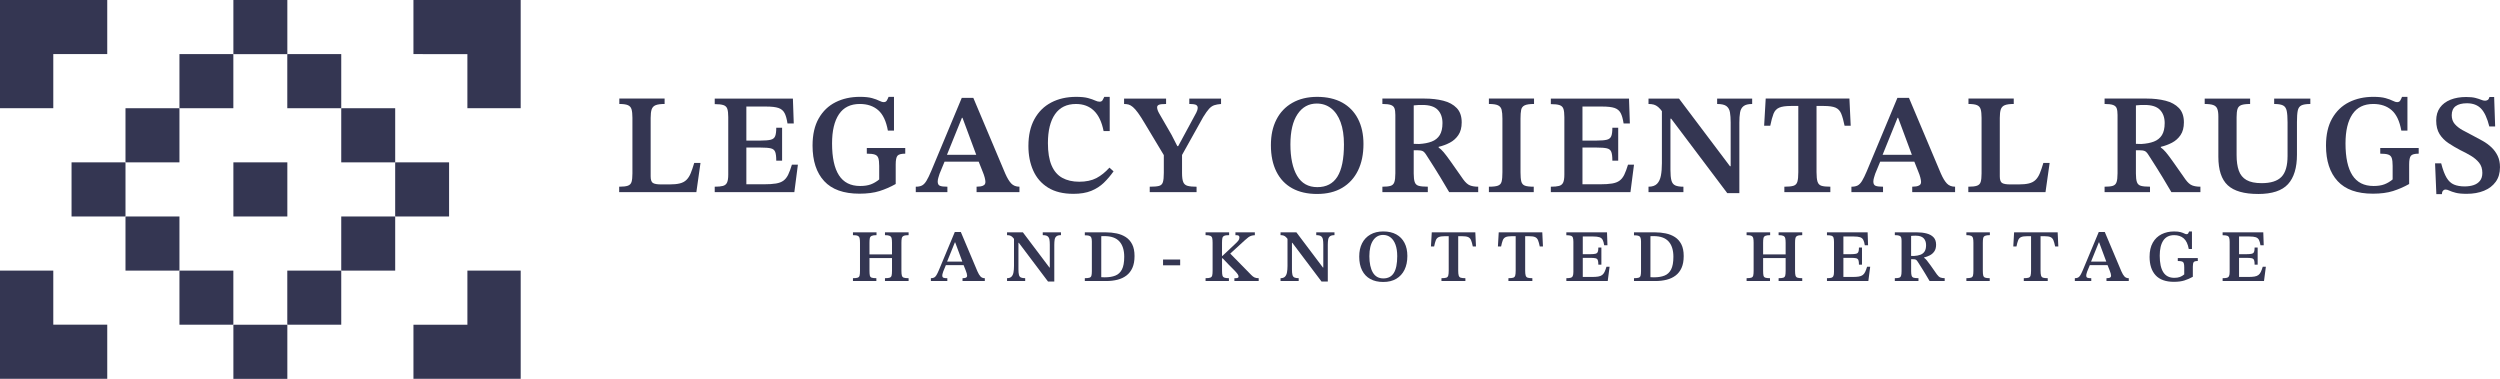
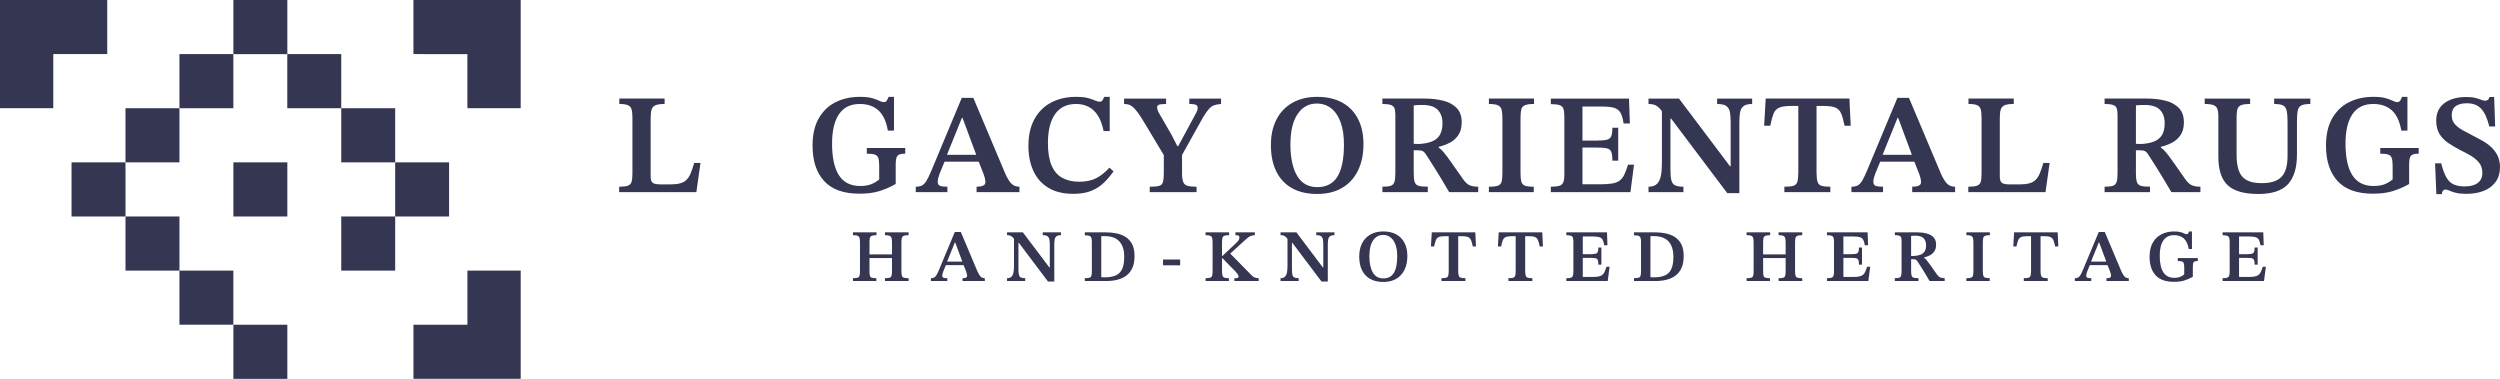
<svg xmlns="http://www.w3.org/2000/svg" viewBox="0 0 2598.49 393.76" data-name="Layer 1" id="Layer_1">
  <defs>
    <style>
      .cls-1 {
        fill: #343652;
      }
    </style>
  </defs>
  <g>
    <path d="M242.58,225.01v-56.26h56.08v56.26h-56.08" class="cls-1" />
    <path d="M186.52,112.48V56.22h56.02v56.26h-56.02" class="cls-1" />
    <path d="M130.44,168.75v-56.26h56.08v56.26h-56.08" class="cls-1" />
    <path d="M242.58,56.28V0h56.08V56.28h-56.08" class="cls-1" />
    <path d="M298.61,112.48V56.22h56.08v56.26h-56.08" class="cls-1" />
    <path d="M354.69,168.75v-56.26h56.07v56.26h-56.07" class="cls-1" />
    <path d="M74.37,225.01v-56.26h56.07v56.26h-56.07" class="cls-1" />
    <path d="M186.52,337.49v-56.22h56.02v56.22h-56.02" class="cls-1" />
    <path d="M130.44,281.27v-56.26h56.08v56.26h-56.08" class="cls-1" />
    <path d="M410.75,225.01v-56.26h56.02v56.26h-56.02" class="cls-1" />
    <path d="M242.58,393.76v-56.26h56.08v56.26h-56.08" class="cls-1" />
-     <path d="M298.61,337.49v-56.22h56.08v56.22h-56.08" class="cls-1" />
    <path d="M354.69,281.27v-56.26h56.07v56.26h-56.07" class="cls-1" />
    <path d="M0,112.48H55.39V56.22h56.08V0H0V112.48" class="cls-1" />
-     <path d="M55.39,337.49v-56.22H0v112.48H111.47v-56.26H55.39" class="cls-1" />
    <path d="M485.8,56.28v56.21h55.4V0h-111.47V56.22l56.07,.06" class="cls-1" />
    <path d="M429.74,337.49v56.26h111.47v-112.48h-55.4v56.22h-56.07" class="cls-1" />
  </g>
  <g>
    <path d="M723.79,199.68h-80.22v-5.62c4.04,0,7.05-.34,9.03-1.04,1.97-.69,3.26-2.02,3.85-4,.59-1.97,.89-4.88,.89-8.73v-57.87c0-3.75-.3-6.66-.89-8.73-.59-2.07-1.85-3.53-3.77-4.37-1.92-.84-4.91-1.26-8.95-1.26v-5.62h47.06v5.62c-4.14,0-7.25,.42-9.32,1.26-2.07,.84-3.45,2.29-4.14,4.37-.69,2.07-1.04,5.03-1.04,8.88v60.68c0,3.55,.76,5.85,2.29,6.88,1.53,1.04,4.46,1.55,8.81,1.55h8.29c4.44,0,8.07-.34,10.88-1.04,2.81-.69,5.11-1.9,6.88-3.63,1.78-1.73,3.26-4.02,4.44-6.88,1.18-2.86,2.42-6.46,3.7-10.8h6.51l-4.29,30.34Z" class="cls-1" />
-     <path d="M825.61,199.68h-82.73v-5.62c3.65,0,6.49-.27,8.51-.81,2.02-.54,3.45-1.7,4.29-3.48,.84-1.78,1.26-4.54,1.26-8.29v-59.79c0-3.75-.32-6.59-.96-8.51-.64-1.92-1.97-3.23-4-3.92-2.02-.69-5.06-1.04-9.1-1.04v-5.77h81.25l.89,25.9h-6.51c-.69-4.64-1.7-8.24-3.03-10.8-1.33-2.56-3.45-4.34-6.36-5.33-2.91-.99-7.23-1.48-12.95-1.48h-20.42v35.37h14.8c4.74,0,8.26-.3,10.58-.89,2.32-.59,3.85-1.85,4.59-3.77,.74-1.92,1.11-4.81,1.11-8.66h6.07v34.19h-6.07c0-4.14-.37-7.18-1.11-9.1-.74-1.92-2.27-3.16-4.59-3.7-2.32-.54-5.85-.81-10.58-.81h-14.8v38.18h18.06c5.23,0,9.47-.27,12.73-.81,3.26-.54,5.87-1.55,7.84-3.03,1.97-1.48,3.6-3.55,4.88-6.22,1.28-2.66,2.56-6.12,3.85-10.36h6.22l-3.7,28.56Z" class="cls-1" />
    <path d="M893.25,201.31c-16.38,0-28.59-4.37-36.63-13.1-8.04-8.73-12.06-21.04-12.06-36.93,0-11.35,2.15-20.77,6.44-28.27,4.29-7.5,10.14-13.1,17.54-16.8,7.4-3.7,15.79-5.55,25.16-5.55,5.33,0,9.57,.44,12.73,1.33,3.16,.89,5.65,1.8,7.47,2.74,1.82,.94,3.38,1.41,4.66,1.41,1.48,0,2.54-.54,3.18-1.63,.64-1.08,1.26-2.37,1.85-3.85h5.62v35.08h-6.36c-1.78-9.87-5.13-16.95-10.06-21.24-4.94-4.29-11.3-6.44-19.09-6.44-9.67,0-16.9,3.55-21.68,10.66-4.79,7.1-7.18,17.22-7.18,30.34,0,14.7,2.39,25.75,7.18,33.15,4.78,7.4,12.11,11.1,21.98,11.1,4.44,0,8.16-.57,11.17-1.7,3.01-1.13,5.89-2.84,8.66-5.11v-14.06c0-3.55-.3-6.24-.89-8.07-.59-1.82-1.8-3.06-3.63-3.7-1.83-.64-4.61-.96-8.36-.96v-5.92h39.96v5.92c-4.14,0-6.83,.72-8.07,2.15-1.23,1.43-1.85,4.47-1.85,9.1v20.28c-5.43,3.06-11.03,5.5-16.8,7.33-5.77,1.82-12.75,2.74-20.94,2.74Z" class="cls-1" />
    <path d="M984.71,199.68h-32.86v-5.62c2.66,0,4.81-.42,6.44-1.26,1.63-.84,3.16-2.42,4.59-4.74,1.43-2.32,3.08-5.7,4.96-10.14l31.82-76.22h11.99l33.15,78.59c2.07,4.74,4.17,8.21,6.29,10.43,2.12,2.22,4.96,3.33,8.51,3.33v5.62h-44.55v-5.62c1.28,0,2.64-.1,4.07-.3,1.43-.2,2.64-.64,3.63-1.33,.99-.69,1.48-1.82,1.48-3.4,0-1.08-.25-2.59-.74-4.51-.5-1.92-1.18-3.92-2.07-5.99l-4.88-12.28-1.18-3.55-14.95-40.26h-.59l-16.28,40.26-1.04,3.55-5.92,14.36c-.4,1.28-.81,2.64-1.26,4.07-.44,1.43-.67,2.79-.67,4.07,0,2.27,.76,3.73,2.29,4.37,1.53,.64,4.12,.96,7.77,.96v5.62Zm34.34-31.67h-39.22l2.52-7.1h34.19l2.52,7.1Z" class="cls-1" />
    <path d="M1115.55,201.46c-10.56,0-19.29-2.15-26.2-6.44-6.91-4.29-12.04-10.19-15.39-17.69-3.36-7.5-5.03-16.03-5.03-25.6,0-11.05,2.1-20.37,6.29-27.97,4.19-7.6,10.01-13.34,17.46-17.24,7.45-3.9,16.06-5.85,25.83-5.85,5.23,0,9.37,.42,12.43,1.26,3.06,.84,5.48,1.68,7.25,2.52,1.78,.84,3.35,1.26,4.74,1.26,1.48,0,2.52-.54,3.11-1.63,.59-1.08,1.18-2.22,1.78-3.4h5.62v35.52h-6.36c-1.88-9.47-5.23-16.52-10.06-21.16-4.84-4.64-11.05-6.96-18.65-6.96-9.57,0-16.82,3.53-21.76,10.58-4.93,7.06-7.4,17.09-7.4,30.12,0,9.47,1.26,17.17,3.77,23.09,2.52,5.92,6.22,10.24,11.1,12.95,4.88,2.71,10.78,4.07,17.69,4.07s13.05-1.26,17.83-3.77c4.78-2.52,9.3-6.14,13.54-10.88l4.29,3.85c-3.06,4.34-6.42,8.29-10.06,11.84-3.65,3.55-8.02,6.36-13.1,8.44-5.08,2.07-11.32,3.11-18.72,3.11Z" class="cls-1" />
    <path d="M1243.71,199.68h-48.69v-5.62c4.34,0,7.55-.27,9.62-.81,2.07-.54,3.43-1.85,4.07-3.92,.64-2.07,.96-5.28,.96-9.62v-18.5l-19.54-32.56c-2.86-4.83-5.28-8.61-7.25-11.32-1.97-2.71-3.75-4.74-5.33-6.07-1.58-1.33-3.06-2.19-4.44-2.59-1.38-.39-2.96-.59-4.74-.59v-5.62h43.66v5.62c-3.95,0-6.49,.3-7.62,.89-1.14,.59-1.7,1.43-1.7,2.52,0,1.78,.74,3.95,2.22,6.51l12.73,22.05,6.07,11.84h.89l18.8-34.78c.39-.69,.74-1.53,1.04-2.52,.3-.98,.44-1.87,.44-2.66,0-1.18-.52-2.12-1.55-2.81-1.04-.69-3.43-1.04-7.18-1.04v-5.62h33v5.62c-2.76,.2-5.11,.62-7.03,1.26-1.92,.64-3.73,1.88-5.4,3.7-1.68,1.83-3.7,4.66-6.07,8.51l-22.05,39.52v18.65c0,4.34,.42,7.52,1.26,9.55,.84,2.02,2.37,3.33,4.59,3.92,2.22,.59,5.3,.89,9.25,.89v5.62Z" class="cls-1" />
    <path d="M1369.07,201.61c-10.16,0-18.82-1.97-25.97-5.92-7.15-3.94-12.63-9.72-16.43-17.32-3.8-7.6-5.7-16.72-5.7-27.38s1.9-19.14,5.7-26.64c3.8-7.5,9.32-13.32,16.58-17.46s15.86-6.22,25.83-6.22,18.82,1.98,25.97,5.92c7.15,3.95,12.63,9.6,16.43,16.95,3.8,7.35,5.7,16.06,5.7,26.12,0,10.66-1.9,19.86-5.7,27.6-3.8,7.75-9.28,13.74-16.43,17.98-7.15,4.24-15.81,6.36-25.97,6.36Zm.15-7.1c9.37,0,16.33-3.63,20.87-10.88,4.54-7.25,6.81-18.43,6.81-33.52,0-9.08-1.16-16.77-3.48-23.09-2.32-6.31-5.6-11.12-9.84-14.43-4.24-3.3-9.23-4.96-14.95-4.96-8.39,0-15.05,3.68-19.98,11.03-4.93,7.35-7.4,17.83-7.4,31.45s2.32,24.79,6.96,32.63c4.64,7.84,11.64,11.77,21.02,11.77Z" class="cls-1" />
    <path d="M1484.06,199.68h-47.21v-5.62c3.75,0,6.59-.3,8.51-.89,1.92-.59,3.23-1.87,3.92-3.85,.69-1.97,1.04-5.03,1.04-9.18v-60.68c0-2.96-.3-5.25-.89-6.88-.59-1.63-1.85-2.79-3.77-3.48-1.92-.69-4.86-1.04-8.81-1.04v-5.62h43.81c7.1,0,13.59,.74,19.46,2.22,5.87,1.48,10.53,4.02,13.99,7.62,3.45,3.6,5.18,8.56,5.18,14.87,0,5.43-1.16,9.84-3.48,13.25-2.32,3.4-5.28,6.04-8.88,7.92-3.6,1.88-7.47,3.31-11.62,4.29v.74c1.58,.99,3.33,2.62,5.25,4.88,1.92,2.27,4.46,5.65,7.62,10.14,3.16,4.49,7.4,10.53,12.73,18.13,2.37,3.26,4.71,5.33,7.03,6.22,2.32,.89,5.15,1.33,8.51,1.33v5.62h-30.19c-3.55-6.02-6.51-11-8.88-14.95-2.37-3.94-4.39-7.23-6.07-9.84-1.68-2.61-3.18-4.98-4.51-7.1-1.33-2.12-2.74-4.31-4.22-6.59-1.38-2.27-2.71-3.67-4-4.22-1.28-.54-3.21-.81-5.77-.81h-3.4v24.12c0,3.95,.34,6.93,1.04,8.95,.69,2.02,2.07,3.33,4.14,3.92,2.07,.59,5.23,.89,9.47,.89v5.62Zm-14.65-50.17l5.62,.15c5.13-.3,9.5-1.13,13.1-2.52,3.6-1.38,6.36-3.6,8.29-6.66,1.92-3.06,2.89-7.25,2.89-12.58,0-5.72-1.63-10.29-4.88-13.69-3.26-3.4-8.54-5.11-15.84-5.11-1.58,0-3.13,.03-4.66,.07-1.53,.05-3.03,.17-4.51,.37v39.96Z" class="cls-1" />
    <path d="M1594.17,199.68h-46.62v-5.62c4.34,0,7.5-.37,9.47-1.11,1.97-.74,3.23-2.17,3.77-4.29,.54-2.12,.81-5.3,.81-9.55v-55.8c0-3.94-.27-7-.81-9.18-.54-2.17-1.8-3.72-3.77-4.66-1.97-.94-5.13-1.41-9.47-1.41v-5.62h46.92v5.62c-4.44,0-7.67,.47-9.69,1.41-2.02,.94-3.26,2.52-3.7,4.74-.44,2.22-.67,5.25-.67,9.1v55.8c0,4.14,.27,7.3,.81,9.47,.54,2.17,1.78,3.63,3.7,4.37,1.92,.74,5.01,1.11,9.25,1.11v5.62Z" class="cls-1" />
    <path d="M1694.66,199.68h-82.73v-5.62c3.65,0,6.49-.27,8.51-.81,2.02-.54,3.45-1.7,4.29-3.48,.84-1.78,1.26-4.54,1.26-8.29v-59.79c0-3.75-.32-6.59-.96-8.51-.64-1.92-1.97-3.23-4-3.92-2.02-.69-5.06-1.04-9.1-1.04v-5.77h81.25l.89,25.9h-6.51c-.69-4.64-1.7-8.24-3.03-10.8-1.33-2.56-3.45-4.34-6.36-5.33-2.91-.99-7.23-1.48-12.95-1.48h-20.42v35.37h14.8c4.74,0,8.26-.3,10.58-.89,2.32-.59,3.85-1.85,4.59-3.77,.74-1.92,1.11-4.81,1.11-8.66h6.07v34.19h-6.07c0-4.14-.37-7.18-1.11-9.1-.74-1.92-2.27-3.16-4.59-3.7-2.32-.54-5.85-.81-10.58-.81h-14.8v38.18h18.06c5.23,0,9.47-.27,12.73-.81,3.26-.54,5.87-1.55,7.84-3.03,1.97-1.48,3.6-3.55,4.88-6.22,1.28-2.66,2.56-6.12,3.85-10.36h6.22l-3.7,28.56Z" class="cls-1" />
    <path d="M1807.88,200.72h-12.58l-58.31-77.4h-4.88l-3.85-6.66c-1.78-2.47-3.38-4.29-4.81-5.48-1.43-1.18-2.91-2-4.44-2.44-1.53-.44-3.38-.67-5.55-.67v-5.62h31.67l52.98,70.3h.74v-45.58c0-4.14-.25-7.62-.74-10.43-.49-2.81-1.7-4.96-3.63-6.44s-5.16-2.22-9.69-2.22v-5.62h36.41v5.62c-4.05,0-7.03,.74-8.95,2.22-1.92,1.48-3.13,3.68-3.63,6.59-.5,2.91-.74,6.44-.74,10.58v73.26Zm-58.16-1.04h-36.26v-5.62c3.94,0,6.9-1.01,8.88-3.03,1.97-2.02,3.3-4.86,4-8.51,.69-3.65,1.04-7.94,1.04-12.88v-56.83h8.88v63.64c0,4.93,.34,8.66,1.04,11.17,.69,2.52,2.02,4.22,4,5.11,1.97,.89,4.78,1.33,8.44,1.33v5.62Z" class="cls-1" />
    <path d="M1902.45,199.68h-47.8v-5.62c4.24,0,7.4-.32,9.47-.96,2.07-.64,3.43-2.05,4.07-4.22,.64-2.17,.96-5.48,.96-9.92V110.14h-7.7c-5.43,0-9.5,.59-12.21,1.78-2.71,1.18-4.66,3.28-5.85,6.29-1.18,3.01-2.32,7.18-3.4,12.51h-6.36l1.63-28.27h87.02l1.33,28.27h-6.36c-1.09-5.33-2.25-9.5-3.48-12.51-1.23-3.01-3.18-5.11-5.85-6.29s-6.76-1.78-12.28-1.78h-7.55v68.82c0,4.44,.34,7.75,1.04,9.92,.69,2.17,2.05,3.58,4.07,4.22,2.02,.64,5.11,.96,9.25,.96v5.62Z" class="cls-1" />
    <path d="M1957.21,199.68h-32.86v-5.62c2.66,0,4.81-.42,6.44-1.26,1.63-.84,3.16-2.42,4.59-4.74,1.43-2.32,3.08-5.7,4.96-10.14l31.82-76.22h11.99l33.15,78.59c2.07,4.74,4.17,8.21,6.29,10.43,2.12,2.22,4.96,3.33,8.51,3.33v5.62h-44.55v-5.62c1.28,0,2.64-.1,4.07-.3,1.43-.2,2.64-.64,3.63-1.33,.99-.69,1.48-1.82,1.48-3.4,0-1.08-.25-2.59-.74-4.51-.5-1.92-1.18-3.92-2.07-5.99l-4.88-12.28-1.18-3.55-14.95-40.26h-.59l-16.28,40.26-1.04,3.55-5.92,14.36c-.4,1.28-.81,2.64-1.26,4.07-.44,1.43-.67,2.79-.67,4.07,0,2.27,.76,3.73,2.29,4.37,1.53,.64,4.12,.96,7.77,.96v5.62Zm34.34-31.67h-39.22l2.52-7.1h34.19l2.52,7.1Z" class="cls-1" />
    <path d="M2126.08,199.68h-80.22v-5.62c4.04,0,7.05-.34,9.03-1.04,1.97-.69,3.26-2.02,3.85-4,.59-1.97,.89-4.88,.89-8.73v-57.87c0-3.75-.3-6.66-.89-8.73-.59-2.07-1.85-3.53-3.77-4.37-1.92-.84-4.91-1.26-8.95-1.26v-5.62h47.06v5.62c-4.14,0-7.25,.42-9.32,1.26-2.07,.84-3.45,2.29-4.14,4.37-.69,2.07-1.04,5.03-1.04,8.88v60.68c0,3.55,.76,5.85,2.29,6.88,1.53,1.04,4.46,1.55,8.81,1.55h8.29c4.44,0,8.07-.34,10.88-1.04,2.81-.69,5.11-1.9,6.88-3.63,1.78-1.73,3.26-4.02,4.44-6.88,1.18-2.86,2.42-6.46,3.7-10.8h6.51l-4.29,30.34Z" class="cls-1" />
    <path d="M2234.71,199.68h-47.21v-5.62c3.75,0,6.59-.3,8.51-.89,1.92-.59,3.23-1.87,3.92-3.85,.69-1.97,1.04-5.03,1.04-9.18v-60.68c0-2.96-.3-5.25-.89-6.88-.59-1.63-1.85-2.79-3.77-3.48-1.92-.69-4.86-1.04-8.81-1.04v-5.62h43.81c7.1,0,13.59,.74,19.46,2.22,5.87,1.48,10.53,4.02,13.99,7.62,3.45,3.6,5.18,8.56,5.18,14.87,0,5.43-1.16,9.84-3.48,13.25-2.32,3.4-5.28,6.04-8.88,7.92-3.6,1.88-7.47,3.31-11.62,4.29v.74c1.58,.99,3.33,2.62,5.25,4.88,1.92,2.27,4.46,5.65,7.62,10.14,3.16,4.49,7.4,10.53,12.73,18.13,2.37,3.26,4.71,5.33,7.03,6.22,2.32,.89,5.15,1.33,8.51,1.33v5.62h-30.19c-3.55-6.02-6.51-11-8.88-14.95-2.37-3.94-4.39-7.23-6.07-9.84-1.68-2.61-3.18-4.98-4.51-7.1-1.33-2.12-2.74-4.31-4.22-6.59-1.38-2.27-2.71-3.67-4-4.22-1.28-.54-3.21-.81-5.77-.81h-3.4v24.12c0,3.95,.34,6.93,1.04,8.95,.69,2.02,2.07,3.33,4.14,3.92,2.07,.59,5.23,.89,9.47,.89v5.62Zm-14.65-50.17l5.62,.15c5.13-.3,9.5-1.13,13.1-2.52,3.6-1.38,6.36-3.6,8.29-6.66,1.92-3.06,2.89-7.25,2.89-12.58,0-5.72-1.63-10.29-4.88-13.69-3.26-3.4-8.54-5.11-15.84-5.11-1.58,0-3.13,.03-4.66,.07-1.53,.05-3.03,.17-4.51,.37v39.96Z" class="cls-1" />
    <path d="M2347.04,201.61c-14.5,0-25.01-3.01-31.52-9.03-6.51-6.02-9.77-15.88-9.77-29.6v-41.88c0-3.45-.37-6.12-1.11-7.99-.74-1.87-2.12-3.18-4.14-3.92-2.02-.74-5.01-1.11-8.95-1.11v-5.62h47.21v5.62c-4.05,0-7.08,.37-9.1,1.11-2.02,.74-3.36,2.1-4,4.07-.64,1.98-.96,4.84-.96,8.58v39.37c0,6.42,.76,11.79,2.29,16.13,1.53,4.34,4.19,7.6,7.99,9.77,3.8,2.17,9.05,3.26,15.76,3.26,9.47,0,16.33-2.17,20.57-6.51,4.24-4.34,6.36-11.59,6.36-21.76v-34.93c0-5.23-.3-9.22-.89-11.99-.59-2.76-1.88-4.64-3.85-5.62-1.98-.99-5.03-1.48-9.18-1.48v-5.62h37.59v5.62c-4.24,0-7.35,.49-9.32,1.48-1.97,.99-3.23,2.81-3.77,5.48-.54,2.66-.81,6.56-.81,11.69v34.04c0,13.62-3.11,23.83-9.32,30.64-6.22,6.81-16.58,10.21-31.08,10.21Z" class="cls-1" />
    <path d="M2466.32,201.31c-16.38,0-28.59-4.37-36.63-13.1-8.04-8.73-12.06-21.04-12.06-36.93,0-11.35,2.15-20.77,6.44-28.27,4.29-7.5,10.14-13.1,17.54-16.8,7.4-3.7,15.79-5.55,25.16-5.55,5.33,0,9.57,.44,12.73,1.33,3.16,.89,5.65,1.8,7.47,2.74,1.82,.94,3.38,1.41,4.66,1.41,1.48,0,2.54-.54,3.18-1.63,.64-1.08,1.26-2.37,1.85-3.85h5.62v35.08h-6.36c-1.78-9.87-5.13-16.95-10.06-21.24-4.94-4.29-11.3-6.44-19.09-6.44-9.67,0-16.9,3.55-21.68,10.66-4.79,7.1-7.18,17.22-7.18,30.34,0,14.7,2.39,25.75,7.18,33.15,4.78,7.4,12.11,11.1,21.98,11.1,4.44,0,8.16-.57,11.17-1.7,3.01-1.13,5.89-2.84,8.66-5.11v-14.06c0-3.55-.3-6.24-.89-8.07-.59-1.82-1.8-3.06-3.63-3.7-1.83-.64-4.61-.96-8.36-.96v-5.92h39.96v5.92c-4.14,0-6.83,.72-8.07,2.15-1.23,1.43-1.85,4.47-1.85,9.1v20.28c-5.43,3.06-11.03,5.5-16.8,7.33-5.77,1.82-12.75,2.74-20.94,2.74Z" class="cls-1" />
    <path d="M2538.1,201.76h-5.77l-1.33-31.97h6.36c1.68,6.51,3.55,11.5,5.62,14.95,2.07,3.46,4.64,5.82,7.7,7.1,3.06,1.28,6.76,1.92,11.1,1.92,3.35,0,6.41-.44,9.18-1.33,2.76-.89,4.98-2.37,6.66-4.44,1.68-2.07,2.52-4.83,2.52-8.29,0-4.24-1.11-7.74-3.33-10.51-2.22-2.76-5.06-5.18-8.51-7.25-3.46-2.07-7.16-4.04-11.1-5.92-4.34-2.27-8.44-4.69-12.28-7.25-3.85-2.56-6.93-5.7-9.25-9.4-2.32-3.7-3.48-8.41-3.48-14.13,0-5.33,1.31-9.79,3.92-13.39,2.61-3.6,6.26-6.34,10.95-8.21,4.69-1.87,10.09-2.81,16.21-2.81,4.04,0,7.28,.32,9.69,.96,2.42,.64,4.39,1.28,5.92,1.92,1.53,.64,2.89,.96,4.07,.96,.98,0,1.9-.25,2.74-.74,.84-.49,1.45-1.53,1.85-3.11h4.88l1.04,30.64h-6.07c-2.17-8.68-5.03-14.87-8.58-18.57-3.55-3.7-8.44-5.55-14.65-5.55-5.13,0-9.05,1.01-11.77,3.03-2.71,2.02-4.07,5.16-4.07,9.4,0,3.65,1.04,6.69,3.11,9.1,2.07,2.42,4.81,4.56,8.21,6.44,3.4,1.88,7.03,3.8,10.88,5.77,3.45,1.78,6.83,3.6,10.14,5.48,3.3,1.88,6.29,4.07,8.95,6.59,2.66,2.52,4.81,5.45,6.44,8.81,1.63,3.36,2.44,7.3,2.44,11.84,0,6.02-1.48,11.08-4.44,15.17-2.96,4.1-7.03,7.2-12.21,9.32-5.18,2.12-11.17,3.18-17.98,3.18-4.84,0-8.66-.37-11.47-1.11-2.81-.74-4.98-1.48-6.51-2.22-1.53-.74-2.84-1.11-3.92-1.11s-2,.42-2.74,1.26c-.74,.84-1.11,2-1.11,3.48Z" class="cls-1" />
    <path d="M910.89,292.08h-24.33v-2.93c2.26,0,3.9-.18,4.93-.54,1.03-.36,1.68-1.09,1.96-2.19,.28-1.1,.42-2.78,.42-5.04v-29.03c0-2-.13-3.58-.38-4.74-.26-1.15-.89-1.98-1.89-2.46-1-.49-2.68-.73-5.04-.73v-2.93h24.49v2.93c-2.31,0-3.99,.24-5.04,.73-1.05,.49-1.69,1.3-1.93,2.43-.23,1.13-.35,2.72-.35,4.77v12.09h23.41v-12.09c0-2.05-.14-3.64-.42-4.77-.28-1.13-.94-1.94-1.96-2.43-1.03-.49-2.67-.73-4.93-.73v-2.93h24.56v2.93c-2.36,0-4.07,.24-5.12,.73-1.05,.49-1.71,1.3-1.96,2.43-.26,1.13-.38,2.72-.38,4.77v29.03c0,2.21,.15,3.88,.46,5,.31,1.13,.99,1.88,2.04,2.23,1.05,.36,2.71,.54,4.97,.54v2.93h-24.56v-2.93c2.26,0,3.9-.18,4.93-.54,1.03-.36,1.68-1.1,1.96-2.23,.28-1.13,.42-2.8,.42-5v-13.17h-23.41v13.17c0,2.26,.13,3.94,.38,5.04,.26,1.1,.9,1.84,1.92,2.19,1.03,.36,2.64,.54,4.85,.54v2.93Z" class="cls-1" />
    <path d="M984.65,292.08h-17.09v-2.93c1.39,0,2.5-.22,3.35-.65,.85-.44,1.64-1.26,2.39-2.46,.74-1.21,1.6-2.96,2.58-5.27l16.55-39.65h6.24l17.25,40.89c1.08,2.46,2.17,4.27,3.27,5.43,1.1,1.15,2.58,1.73,4.43,1.73v2.93h-23.18v-2.93c.67,0,1.37-.05,2.12-.15,.74-.1,1.37-.33,1.89-.69,.51-.36,.77-.95,.77-1.77,0-.56-.13-1.35-.39-2.35-.26-1-.62-2.04-1.08-3.12l-2.54-6.39-.62-1.85-7.78-20.94h-.31l-8.47,20.94-.54,1.85-3.08,7.47c-.21,.67-.42,1.37-.65,2.12-.23,.75-.35,1.45-.35,2.12,0,1.18,.4,1.94,1.19,2.27,.8,.33,2.14,.5,4.04,.5v2.93Zm17.86-16.48h-20.4l1.31-3.7h17.79l1.31,3.7Z" class="cls-1" />
    <path d="M1095.84,292.62h-6.54l-30.34-40.27h-2.54l-2-3.46c-.92-1.28-1.76-2.23-2.5-2.85-.75-.62-1.52-1.04-2.31-1.27-.8-.23-1.76-.35-2.89-.35v-2.93h16.48l27.57,36.58h.39v-23.72c0-2.16-.13-3.96-.39-5.43-.26-1.46-.89-2.58-1.89-3.35-1-.77-2.68-1.16-5.04-1.16v-2.93h18.94v2.93c-2.11,0-3.66,.38-4.66,1.16-1,.77-1.63,1.91-1.89,3.43-.26,1.51-.39,3.35-.39,5.5v38.12Zm-30.26-.54h-18.87v-2.93c2.05,0,3.59-.53,4.62-1.58,1.03-1.05,1.72-2.53,2.08-4.43,.36-1.9,.54-4.13,.54-6.7v-29.57h4.62v33.11c0,2.57,.18,4.5,.54,5.81,.36,1.31,1.05,2.19,2.08,2.66,1.03,.46,2.49,.69,4.39,.69v2.93Z" class="cls-1" />
    <path d="M1149.89,292.08h-22.33v-2.93c2.16,0,3.76-.17,4.81-.5,1.05-.33,1.73-1.03,2.04-2.08,.31-1.05,.46-2.6,.46-4.66v-30.95c0-1.9-.23-3.3-.69-4.2-.46-.9-1.22-1.49-2.27-1.77-1.05-.28-2.5-.42-4.35-.42v-3.08h21.79c3.9,0,7.65,.37,11.24,1.12,3.59,.75,6.79,2.03,9.59,3.85,2.8,1.82,5,4.33,6.62,7.51,1.62,3.18,2.43,7.24,2.43,12.17s-.73,8.89-2.19,12.21c-1.46,3.31-3.53,5.98-6.2,8.01-2.67,2.03-5.79,3.49-9.36,4.39-3.57,.9-7.43,1.35-11.59,1.35Zm-1.31-3.85c4.16,0,7.73-.59,10.7-1.77,2.98-1.18,5.26-3.3,6.85-6.35,1.59-3.05,2.39-7.46,2.39-13.21,0-6.93-1.67-12.24-5.01-15.94-3.34-3.7-8.52-5.54-15.55-5.54h-1.5c-.49,0-1.09,.03-1.81,.08v42.58c.67,.05,1.33,.09,2,.12,.67,.03,1.31,.04,1.92,.04Z" class="cls-1" />
    <path d="M1226.66,275.76h-17.79v-6.01h17.79v6.01Z" class="cls-1" />
    <path d="M1277.32,292.08h-24.26v-2.93c2.26,0,3.9-.19,4.93-.58,1.03-.38,1.68-1.13,1.96-2.23,.28-1.1,.42-2.76,.42-4.97v-29.03c0-2.05-.13-3.64-.38-4.77-.26-1.13-.9-1.94-1.92-2.43-1.03-.49-2.7-.73-5.01-.73v-2.93h24.49v2.93c-2.36,0-4.07,.24-5.12,.73-1.05,.49-1.69,1.31-1.92,2.46-.23,1.16-.35,2.73-.35,4.74v13.71h.38l12.94-12.17c1.69-1.54,2.91-2.81,3.66-3.81,.74-1,1.12-2.07,1.12-3.2,0-.82-.22-1.42-.65-1.81-.44-.38-1.17-.58-2.19-.58h-1.31v-3h20.17v3c-1.44,.05-2.67,.24-3.7,.58-1.03,.33-2.03,.85-3,1.54-.98,.69-2.18,1.71-3.62,3.04l-15.25,13.94,21.79,22.18c1.18,1.23,2.32,2.11,3.43,2.62,1.1,.51,2.55,.77,4.35,.77v2.93h-25.26v-2.93h1.39c.87,0,1.58-.13,2.12-.38s.81-.67,.81-1.23c0-.82-.31-1.68-.92-2.58-.62-.9-1.66-2.12-3.12-3.66s-3.48-3.57-6.04-6.08l-6.39-6.7h-.69v12.86c0,2.16,.14,3.79,.42,4.89,.28,1.1,.94,1.86,1.96,2.27,1.03,.41,2.62,.62,4.77,.62v2.93Z" class="cls-1" />
    <path d="M1380.12,292.62h-6.54l-30.34-40.27h-2.54l-2-3.46c-.92-1.28-1.76-2.23-2.5-2.85-.75-.62-1.52-1.04-2.31-1.27-.8-.23-1.76-.35-2.89-.35v-2.93h16.48l27.57,36.58h.39v-23.72c0-2.16-.13-3.96-.39-5.43-.26-1.46-.89-2.58-1.89-3.35-1-.77-2.68-1.16-5.04-1.16v-2.93h18.94v2.93c-2.11,0-3.66,.38-4.66,1.16-1,.77-1.63,1.91-1.89,3.43-.26,1.51-.39,3.35-.39,5.5v38.12Zm-30.26-.54h-18.87v-2.93c2.05,0,3.59-.53,4.62-1.58,1.03-1.05,1.72-2.53,2.08-4.43,.36-1.9,.54-4.13,.54-6.7v-29.57h4.62v33.11c0,2.57,.18,4.5,.54,5.81,.36,1.31,1.05,2.19,2.08,2.66,1.03,.46,2.49,.69,4.39,.69v2.93Z" class="cls-1" />
    <path d="M1437.79,293.08c-5.29,0-9.79-1.03-13.51-3.08-3.72-2.05-6.57-5.06-8.55-9.01-1.98-3.95-2.96-8.7-2.96-14.25s.99-9.96,2.96-13.86c1.98-3.9,4.85-6.93,8.62-9.09,3.77-2.16,8.25-3.23,13.44-3.23s9.79,1.03,13.51,3.08c3.72,2.05,6.57,4.99,8.55,8.82,1.98,3.82,2.96,8.35,2.96,13.59,0,5.54-.99,10.33-2.96,14.36-1.98,4.03-4.83,7.15-8.55,9.36-3.72,2.21-8.23,3.31-13.51,3.31Zm.08-3.7c4.88,0,8.5-1.89,10.86-5.66,2.36-3.77,3.54-9.59,3.54-17.44,0-4.72-.6-8.73-1.81-12.01-1.21-3.29-2.91-5.79-5.12-7.51-2.21-1.72-4.8-2.58-7.78-2.58-4.36,0-7.83,1.91-10.4,5.74-2.57,3.82-3.85,9.28-3.85,16.36s1.21,12.9,3.62,16.98c2.41,4.08,6.06,6.12,10.93,6.12Z" class="cls-1" />
    <path d="M1523.11,292.08h-24.87v-2.93c2.21,0,3.85-.17,4.93-.5,1.08-.33,1.78-1.06,2.12-2.19,.33-1.13,.5-2.85,.5-5.16v-35.8h-4c-2.82,0-4.94,.31-6.35,.92-1.41,.62-2.43,1.71-3.04,3.27-.62,1.57-1.21,3.73-1.77,6.51h-3.31l.85-14.71h45.28l.69,14.71h-3.31c-.57-2.77-1.17-4.94-1.81-6.51-.64-1.57-1.66-2.66-3.04-3.27-1.39-.62-3.52-.92-6.39-.92h-3.93v35.8c0,2.31,.18,4.03,.54,5.16,.36,1.13,1.06,1.86,2.12,2.19,1.05,.33,2.66,.5,4.81,.5v2.93Z" class="cls-1" />
    <path d="M1592.71,292.08h-24.87v-2.93c2.21,0,3.85-.17,4.93-.5,1.08-.33,1.78-1.06,2.12-2.19,.33-1.13,.5-2.85,.5-5.16v-35.8h-4c-2.82,0-4.94,.31-6.35,.92-1.41,.62-2.43,1.71-3.04,3.27-.62,1.57-1.21,3.73-1.77,6.51h-3.31l.85-14.71h45.28l.69,14.71h-3.31c-.57-2.77-1.17-4.94-1.81-6.51-.64-1.57-1.66-2.66-3.04-3.27-1.39-.62-3.52-.92-6.39-.92h-3.93v35.8c0,2.31,.18,4.03,.54,5.16,.36,1.13,1.06,1.86,2.12,2.19,1.05,.33,2.66,.5,4.81,.5v2.93Z" class="cls-1" />
    <path d="M1671.1,292.08h-43.04v-2.93c1.9,0,3.38-.14,4.43-.42,1.05-.28,1.8-.89,2.23-1.81,.44-.92,.65-2.36,.65-4.31v-31.11c0-1.95-.17-3.43-.5-4.43-.33-1-1.03-1.68-2.08-2.04-1.05-.36-2.63-.54-4.74-.54v-3h42.27l.46,13.47h-3.39c-.36-2.41-.89-4.29-1.58-5.62-.69-1.33-1.8-2.26-3.31-2.77-1.51-.51-3.76-.77-6.74-.77h-10.63v18.4h7.7c2.46,0,4.3-.15,5.51-.46,1.21-.31,2-.96,2.39-1.96,.39-1,.58-2.5,.58-4.5h3.16v17.79h-3.16c0-2.16-.19-3.74-.58-4.74-.38-1-1.18-1.64-2.39-1.92-1.21-.28-3.04-.42-5.51-.42h-7.7v19.87h9.39c2.72,0,4.93-.14,6.62-.42,1.69-.28,3.05-.81,4.08-1.58,1.03-.77,1.87-1.85,2.54-3.23,.67-1.39,1.33-3.18,2-5.39h3.23l-1.93,14.86Z" class="cls-1" />
    <path d="M1720.69,292.08h-22.33v-2.93c2.16,0,3.76-.17,4.81-.5,1.05-.33,1.73-1.03,2.04-2.08,.31-1.05,.46-2.6,.46-4.66v-30.95c0-1.9-.23-3.3-.69-4.2-.46-.9-1.22-1.49-2.27-1.77-1.05-.28-2.5-.42-4.35-.42v-3.08h21.79c3.9,0,7.65,.37,11.24,1.12,3.59,.75,6.79,2.03,9.59,3.85,2.8,1.82,5,4.33,6.62,7.51,1.62,3.18,2.43,7.24,2.43,12.17s-.73,8.89-2.19,12.21c-1.46,3.31-3.53,5.98-6.2,8.01-2.67,2.03-5.79,3.49-9.36,4.39-3.57,.9-7.43,1.35-11.59,1.35Zm-1.31-3.85c4.16,0,7.73-.59,10.7-1.77,2.98-1.18,5.26-3.3,6.85-6.35,1.59-3.05,2.39-7.46,2.39-13.21,0-6.93-1.67-12.24-5.01-15.94-3.34-3.7-8.52-5.54-15.55-5.54h-1.5c-.49,0-1.09,.03-1.81,.08v42.58c.67,.05,1.33,.09,2,.12,.67,.03,1.31,.04,1.92,.04Z" class="cls-1" />
    <path d="M1839.73,292.08h-24.33v-2.93c2.26,0,3.9-.18,4.93-.54,1.03-.36,1.68-1.09,1.96-2.19,.28-1.1,.42-2.78,.42-5.04v-29.03c0-2-.13-3.58-.38-4.74-.26-1.15-.89-1.98-1.89-2.46-1-.49-2.68-.73-5.04-.73v-2.93h24.49v2.93c-2.31,0-3.99,.24-5.04,.73-1.05,.49-1.69,1.3-1.93,2.43-.23,1.13-.35,2.72-.35,4.77v12.09h23.41v-12.09c0-2.05-.14-3.64-.42-4.77-.28-1.13-.94-1.94-1.96-2.43-1.03-.49-2.67-.73-4.93-.73v-2.93h24.56v2.93c-2.36,0-4.07,.24-5.12,.73-1.05,.49-1.71,1.3-1.96,2.43-.26,1.13-.38,2.72-.38,4.77v29.03c0,2.21,.15,3.88,.46,5,.31,1.13,.99,1.88,2.04,2.23,1.05,.36,2.71,.54,4.97,.54v2.93h-24.56v-2.93c2.26,0,3.9-.18,4.93-.54,1.03-.36,1.68-1.1,1.96-2.23,.28-1.13,.42-2.8,.42-5v-13.17h-23.41v13.17c0,2.26,.13,3.94,.38,5.04,.26,1.1,.9,1.84,1.92,2.19,1.03,.36,2.64,.54,4.85,.54v2.93Z" class="cls-1" />
    <path d="M1941.98,292.08h-43.04v-2.93c1.9,0,3.38-.14,4.43-.42,1.05-.28,1.8-.89,2.23-1.81,.44-.92,.65-2.36,.65-4.31v-31.11c0-1.95-.17-3.43-.5-4.43-.33-1-1.03-1.68-2.08-2.04-1.05-.36-2.63-.54-4.74-.54v-3h42.27l.46,13.47h-3.39c-.36-2.41-.89-4.29-1.58-5.62-.69-1.33-1.8-2.26-3.31-2.77-1.51-.51-3.76-.77-6.74-.77h-10.63v18.4h7.7c2.46,0,4.3-.15,5.51-.46,1.21-.31,2-.96,2.39-1.96,.39-1,.58-2.5,.58-4.5h3.16v17.79h-3.16c0-2.16-.19-3.74-.58-4.74-.38-1-1.18-1.64-2.39-1.92-1.21-.28-3.04-.42-5.51-.42h-7.7v19.87h9.39c2.72,0,4.93-.14,6.62-.42,1.69-.28,3.05-.81,4.08-1.58,1.03-.77,1.87-1.85,2.54-3.23,.67-1.39,1.33-3.18,2-5.39h3.23l-1.93,14.86Z" class="cls-1" />
    <path d="M1994.03,292.08h-24.56v-2.93c1.95,0,3.43-.15,4.43-.46,1-.31,1.68-.97,2.04-2,.36-1.03,.54-2.62,.54-4.77v-31.57c0-1.54-.15-2.73-.46-3.58-.31-.85-.96-1.45-1.96-1.81-1-.36-2.53-.54-4.58-.54v-2.93h22.79c3.7,0,7.07,.38,10.13,1.16,3.05,.77,5.48,2.09,7.28,3.96,1.8,1.88,2.69,4.45,2.69,7.74,0,2.82-.6,5.12-1.81,6.89-1.21,1.77-2.75,3.15-4.62,4.12-1.87,.98-3.89,1.72-6.04,2.23v.39c.82,.51,1.73,1.36,2.73,2.54s2.32,2.94,3.97,5.27c1.64,2.34,3.85,5.48,6.62,9.43,1.23,1.69,2.45,2.77,3.66,3.23,1.21,.46,2.68,.69,4.43,.69v2.93h-15.71c-1.85-3.13-3.39-5.72-4.62-7.78-1.23-2.05-2.28-3.76-3.16-5.12-.87-1.36-1.66-2.59-2.35-3.7-.69-1.1-1.42-2.25-2.19-3.43-.72-1.18-1.41-1.91-2.08-2.2-.67-.28-1.67-.42-3-.42h-1.77v12.55c0,2.05,.18,3.61,.54,4.66,.36,1.05,1.08,1.73,2.16,2.04,1.08,.31,2.72,.46,4.93,.46v2.93Zm-7.62-26.1l2.93,.08c2.67-.15,4.94-.59,6.81-1.31,1.87-.72,3.31-1.87,4.31-3.46,1-1.59,1.5-3.77,1.5-6.54,0-2.98-.85-5.35-2.54-7.12-1.69-1.77-4.44-2.66-8.24-2.66-.82,0-1.63,.01-2.43,.04-.8,.03-1.58,.09-2.35,.19v20.79Z" class="cls-1" />
    <path d="M2068.1,292.08h-24.26v-2.93c2.26,0,3.9-.19,4.93-.58,1.03-.38,1.68-1.13,1.96-2.23,.28-1.1,.42-2.76,.42-4.97v-29.03c0-2.05-.14-3.64-.42-4.77-.28-1.13-.94-1.94-1.96-2.43-1.03-.49-2.67-.73-4.93-.73v-2.93h24.41v2.93c-2.31,0-3.99,.24-5.04,.73-1.05,.49-1.69,1.31-1.92,2.46-.23,1.16-.35,2.73-.35,4.74v29.03c0,2.16,.14,3.8,.42,4.93,.28,1.13,.92,1.89,1.93,2.27,1,.39,2.6,.58,4.81,.58v2.93Z" class="cls-1" />
    <path d="M2128.39,292.08h-24.87v-2.93c2.21,0,3.85-.17,4.93-.5,1.08-.33,1.78-1.06,2.12-2.19,.33-1.13,.5-2.85,.5-5.16v-35.8h-4c-2.82,0-4.94,.31-6.35,.92-1.41,.62-2.43,1.71-3.04,3.27-.62,1.57-1.21,3.73-1.77,6.51h-3.31l.85-14.71h45.28l.69,14.71h-3.31c-.57-2.77-1.17-4.94-1.81-6.51-.64-1.57-1.66-2.66-3.04-3.27-1.39-.62-3.52-.92-6.39-.92h-3.93v35.8c0,2.31,.18,4.03,.54,5.16,.36,1.13,1.06,1.86,2.12,2.19,1.05,.33,2.66,.5,4.81,.5v2.93Z" class="cls-1" />
    <path d="M2173.67,292.08h-17.09v-2.93c1.39,0,2.5-.22,3.35-.65,.85-.44,1.64-1.26,2.39-2.46,.74-1.21,1.6-2.96,2.58-5.27l16.55-39.65h6.24l17.25,40.89c1.08,2.46,2.17,4.27,3.27,5.43,1.1,1.15,2.58,1.73,4.43,1.73v2.93h-23.18v-2.93c.67,0,1.37-.05,2.12-.15,.74-.1,1.37-.33,1.89-.69,.51-.36,.77-.95,.77-1.77,0-.56-.13-1.35-.39-2.35-.26-1-.62-2.04-1.08-3.12l-2.54-6.39-.62-1.85-7.78-20.94h-.31l-8.47,20.94-.54,1.85-3.08,7.47c-.21,.67-.42,1.37-.65,2.12-.23,.75-.35,1.45-.35,2.12,0,1.18,.4,1.94,1.19,2.27,.8,.33,2.14,.5,4.04,.5v2.93Zm17.86-16.48h-20.4l1.31-3.7h17.79l1.31,3.7Z" class="cls-1" />
    <path d="M2259.6,292.93c-8.52,0-14.87-2.27-19.06-6.81-4.18-4.54-6.28-10.95-6.28-19.21,0-5.9,1.12-10.81,3.35-14.71,2.23-3.9,5.27-6.81,9.12-8.74,3.85-1.92,8.21-2.89,13.09-2.89,2.77,0,4.98,.23,6.62,.69,1.64,.46,2.94,.94,3.89,1.42,.95,.49,1.76,.73,2.43,.73,.77,0,1.32-.28,1.66-.85,.33-.56,.65-1.23,.96-2h2.93v18.25h-3.31c-.92-5.13-2.67-8.82-5.24-11.05-2.57-2.23-5.88-3.35-9.93-3.35-5.03,0-8.79,1.85-11.28,5.54-2.49,3.7-3.73,8.96-3.73,15.79,0,7.65,1.24,13.4,3.73,17.25,2.49,3.85,6.3,5.78,11.43,5.78,2.31,0,4.25-.29,5.81-.89,1.57-.59,3.07-1.48,4.5-2.66v-7.32c0-1.85-.15-3.25-.46-4.2-.31-.95-.94-1.59-1.89-1.92-.95-.33-2.4-.5-4.35-.5v-3.08h20.79v3.08c-2.16,0-3.56,.37-4.2,1.12-.64,.75-.96,2.32-.96,4.74v10.55c-2.82,1.59-5.74,2.86-8.74,3.81s-6.64,1.42-10.9,1.42Z" class="cls-1" />
    <path d="M2353.23,292.08h-43.04v-2.93c1.9,0,3.38-.14,4.43-.42,1.05-.28,1.8-.89,2.23-1.81,.44-.92,.65-2.36,.65-4.31v-31.11c0-1.95-.17-3.43-.5-4.43-.33-1-1.03-1.68-2.08-2.04-1.05-.36-2.63-.54-4.74-.54v-3h42.27l.46,13.47h-3.39c-.36-2.41-.89-4.29-1.58-5.62-.69-1.33-1.8-2.26-3.31-2.77-1.51-.51-3.76-.77-6.74-.77h-10.63v18.4h7.7c2.46,0,4.3-.15,5.51-.46,1.21-.31,2-.96,2.39-1.96,.39-1,.58-2.5,.58-4.5h3.16v17.79h-3.16c0-2.16-.19-3.74-.58-4.74-.38-1-1.18-1.64-2.39-1.92-1.21-.28-3.04-.42-5.51-.42h-7.7v19.87h9.39c2.72,0,4.93-.14,6.62-.42,1.69-.28,3.05-.81,4.08-1.58,1.03-.77,1.87-1.85,2.54-3.23,.67-1.39,1.33-3.18,2-5.39h3.23l-1.93,14.86Z" class="cls-1" />
  </g>
</svg>